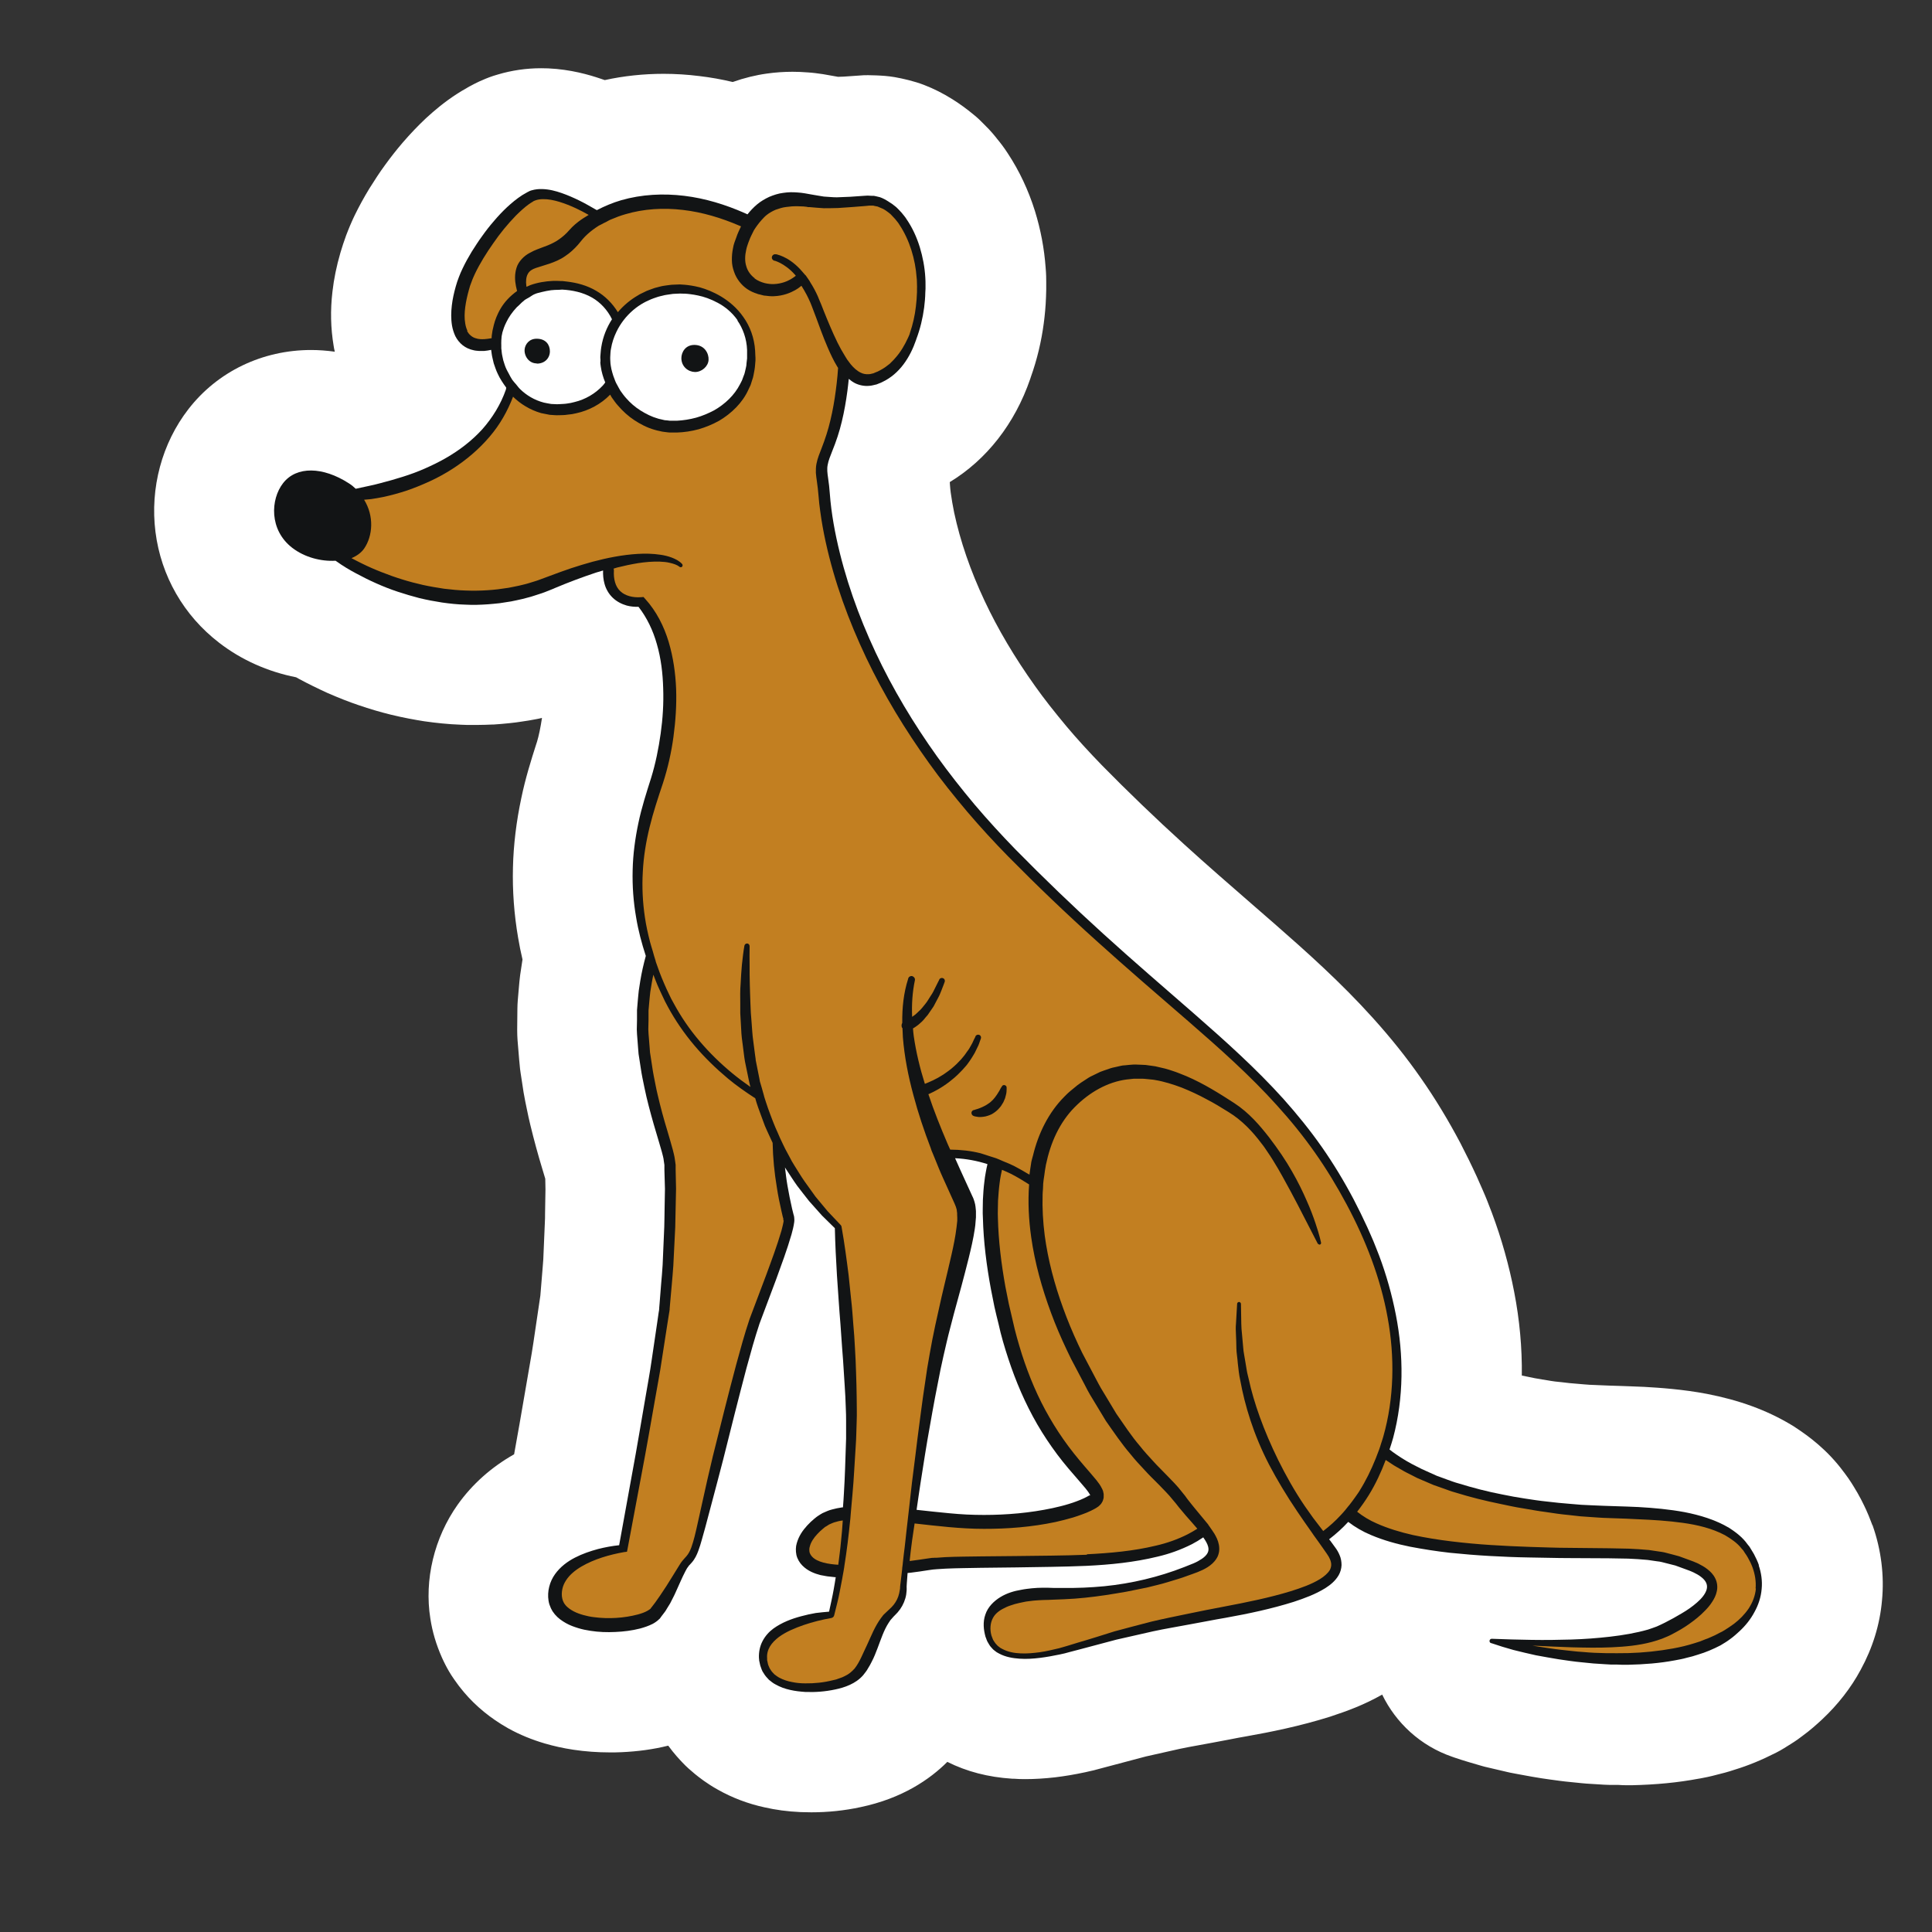
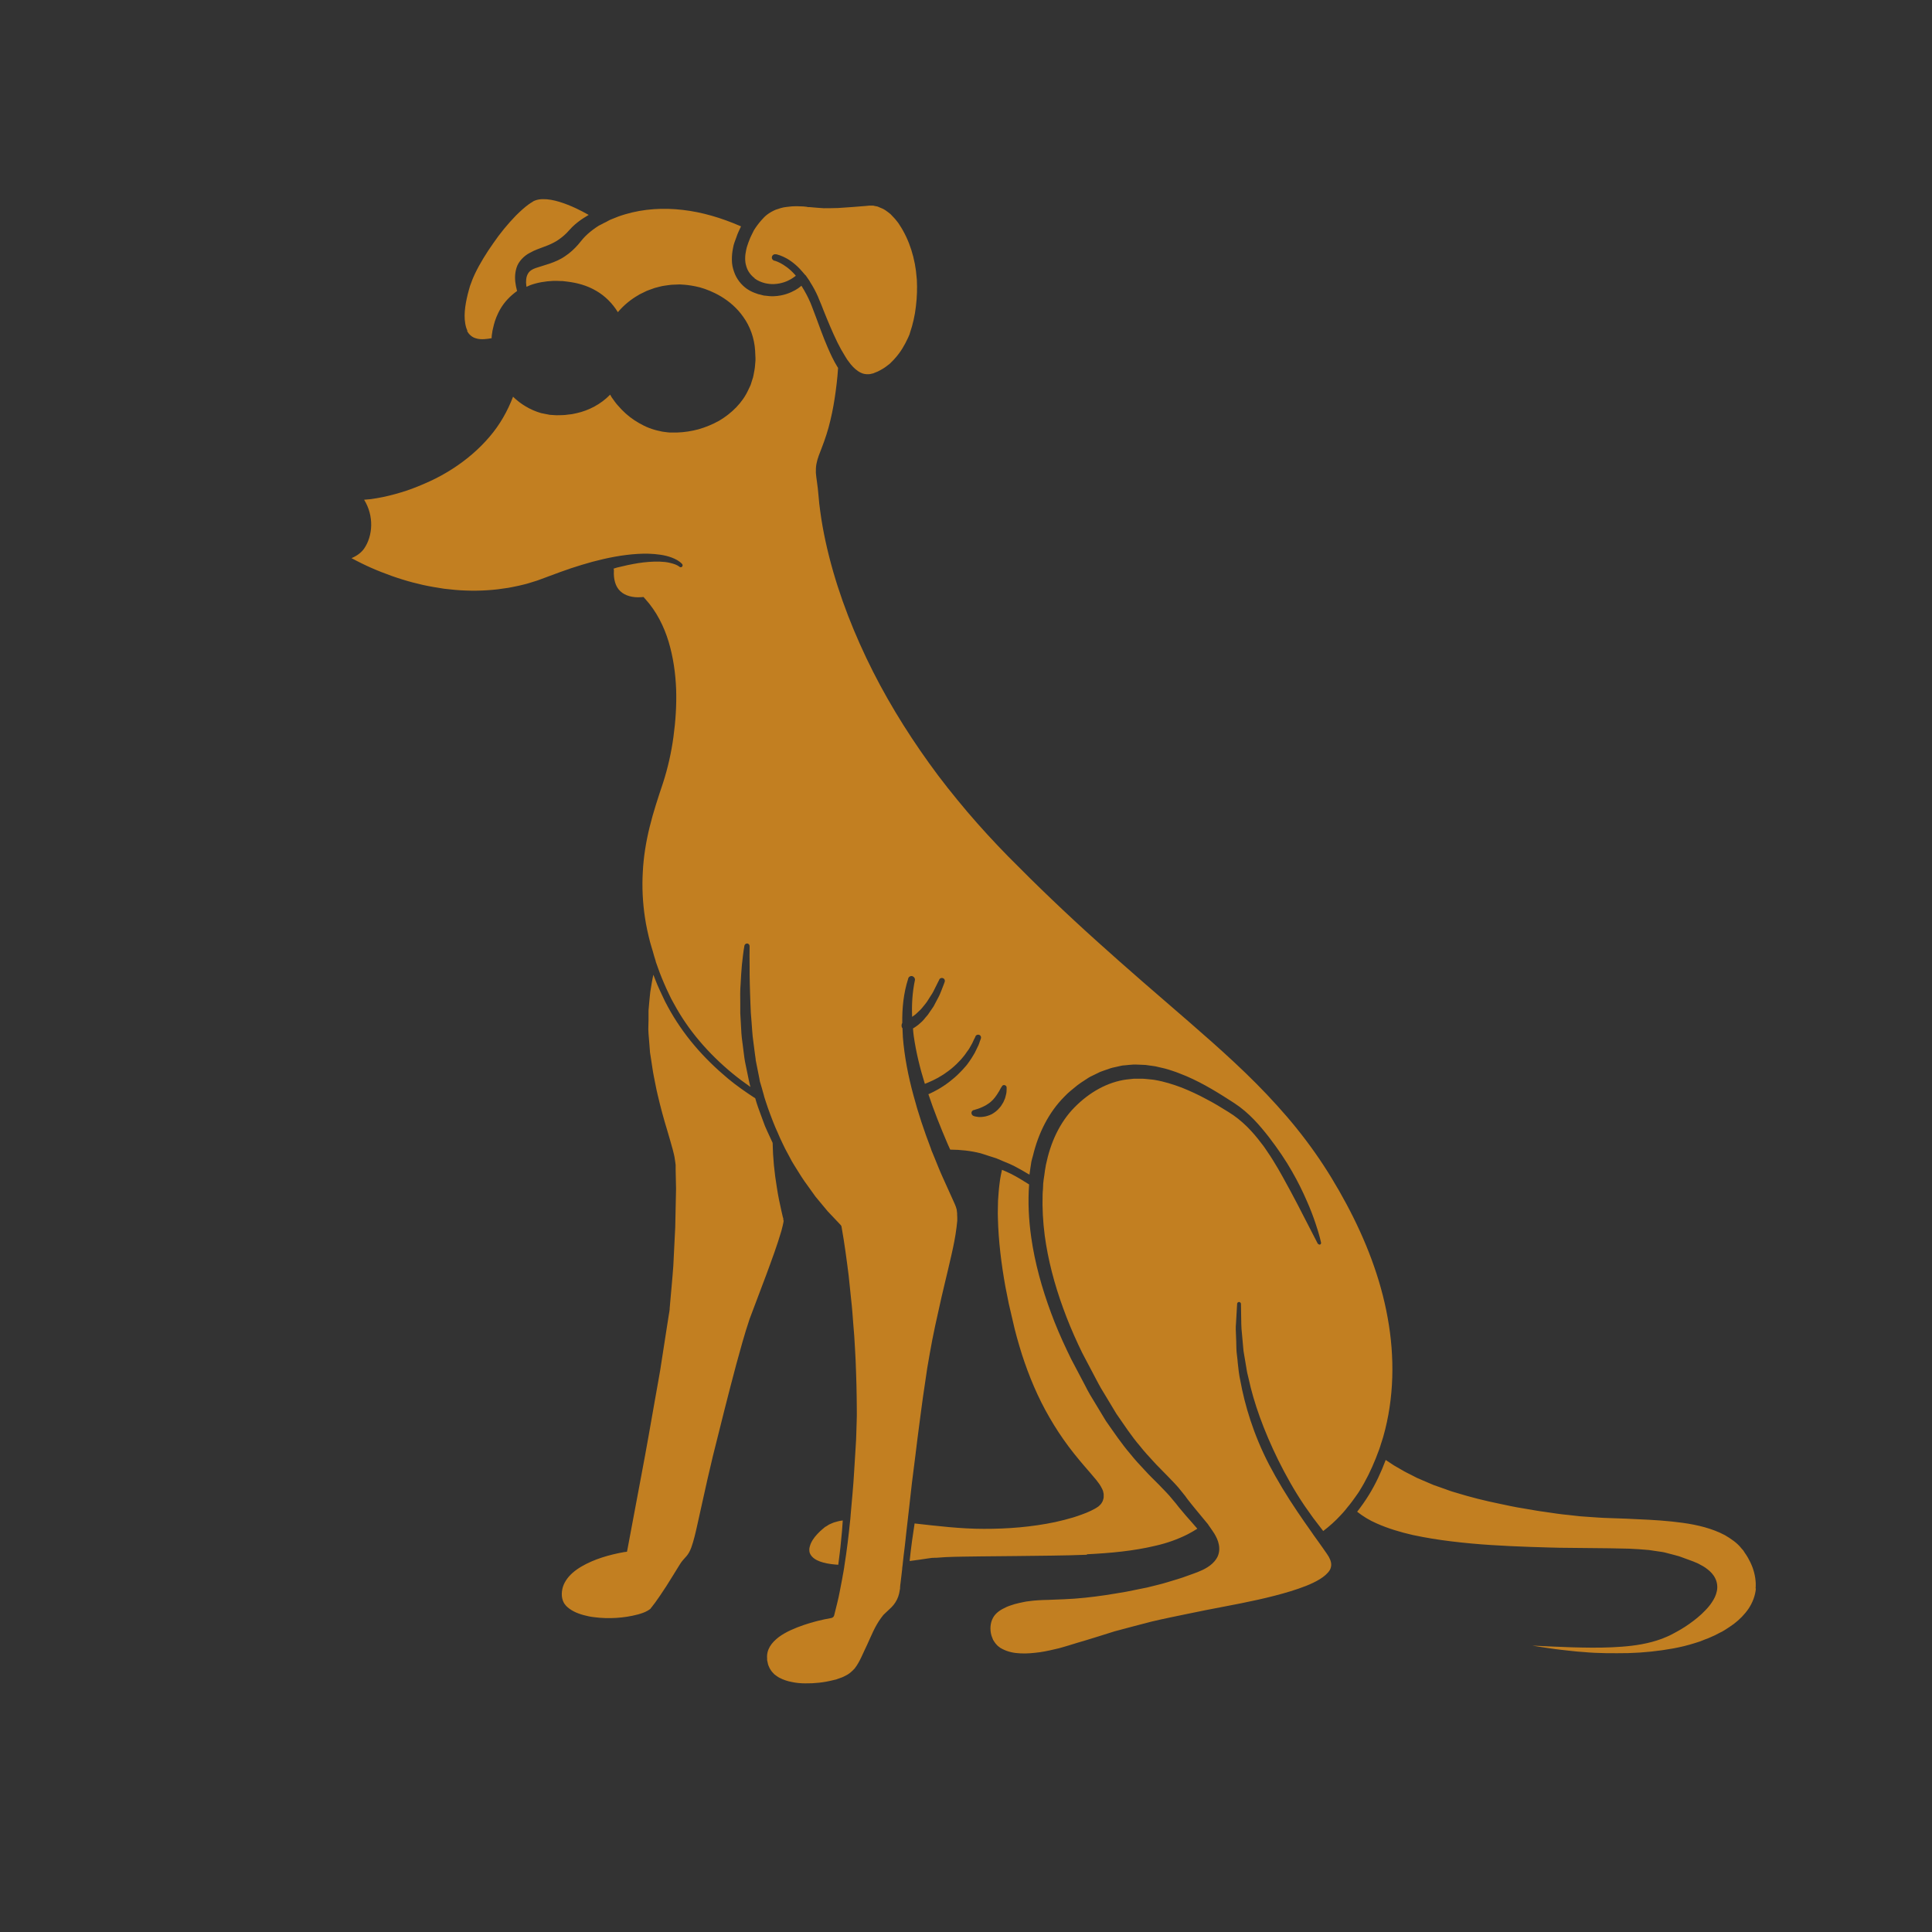
<svg xmlns="http://www.w3.org/2000/svg" id="Vrstva_1" viewBox="0 0 283.46 283.46">
  <rect x="0" y="0" width="283.46" height="283.46" fill="#333333" stroke="none" />
  <defs>
    <style>.cls-1{fill:#121415;}.cls-1,.cls-2,.cls-3,.cls-4{stroke-width:0px;}.cls-2{fill:#1e1e1c;}.cls-3{fill:#c27f21;}.cls-4{fill:#fff;}</style>
  </defs>
-   <path class="cls-2" d="m119.04,259.28c-.42,0-.86,0-1.28-.03-1.53-.08-2.86-.25-4.12-.54-1.85-.4-3.55-1.04-5.09-1.91-1.17-.65-1.98-1.29-2.44-1.67-.4-.33-.86-.73-1.18-1.07-.39-.4-.95-.98-1.54-1.81-1.26-1.74-3.27-2.74-5.35-2.74-.51,0-1.04.06-1.56.19-1.82.45-3.59.7-5.59.78-.45.02-.93.03-1.42.03-1.46,0-2.93-.11-4.34-.33-1.23-.19-2.29-.42-3.3-.73-1.43-.42-2.77-.96-3.98-1.63-1.91-1.09-3.45-2.33-4.7-3.8-.11-.12-.2-.25-.3-.37-.17-.22-.33-.42-.48-.64l-.26-.37c-.37-.54-.64-1.04-.86-1.45-.14-.28-.25-.5-.36-.73-.59-1.32-.98-2.63-1.18-3.98-.64-4.06.44-8.48,2.86-11.9,1.57-2.21,3.64-4.05,6.13-5.46,1.71-.96,2.91-2.65,3.25-4.58l.08-.45c.48-2.63.93-5.21,1.37-7.8,0-.06.9-5.29.9-5.29.17-1.01.36-2.02.5-3.03l1.03-6.91c.02-.14.03-.28.05-.44l.36-4.33c.03-.4.06-.81.09-1.21l.23-5.43c.02-.5.02-.92.03-1.32,0,0,.06-3.87.06-3.97l-.03-1.56c0-.58-.09-1.17-.26-1.73l-.44-1.46c-.62-2.02-1.18-4.08-1.68-6.12-.17-.72-.33-1.45-.47-2.18l-.22-1.06c-.16-.75-.26-1.53-.39-2.29l-.25-1.54-.06-.4c-.03-.26-.06-.5-.08-.73,0-.08-.16-1.93-.17-2.12-.05-.51-.12-1.24-.12-2.1l.03-3c0-.26.02-.53.03-.81l.16-1.82c.05-.54.09-1.04.16-1.54.03-.17.28-1.84.31-2.05.14-.86.11-1.74-.09-2.58-.22-.93-.4-1.87-.56-2.75-.53-3.03-.75-6.08-.67-9.09.08-2.93.44-5.93,1.09-8.95.54-2.63,1.34-5.12,2.02-7.31l.11-.34c.39-1.24.72-2.75.96-4.51.31-2.15-.44-4.31-2.02-5.79-1.24-1.17-2.86-1.79-4.53-1.79-.47,0-.92.05-1.38.14l-.68.14c-.26.06-.45.09-.65.12l-.28.05c-.58.09-1.12.19-1.68.25-.17.03-.87.09-.87.09-.61.06-1.21.12-1.81.14h-.28c-.59.05-1.18.08-1.77.08h-.98l-1.2-.03c-1.7-.05-3.28-.25-4.47-.4l-.17-.03c-1.26-.2-2.71-.45-4.3-.84-1.42-.34-2.8-.76-4.15-1.21-1.34-.45-2.71-.98-4.03-1.57-1.29-.58-2.57-1.2-3.78-1.85l-.33-.19c-.61-.34-1.28-.59-1.96-.72-3.13-.61-6.08-1.93-8.53-3.81-3.8-2.93-6.22-7.14-6.82-11.86-.61-4.72.67-9.49,3.5-13.13,3.02-3.89,7.69-6.12,12.78-6.12.84,0,1.7.06,2.55.19.31.05.61.06.92.06,1.82,0,3.58-.75,4.84-2.1,1.48-1.57,2.09-3.77,1.63-5.88-.03-.14-.11-.54-.12-.65-.33-1.9-.37-3.89-.12-6.05.17-1.49.47-2.99.95-4.61.2-.7.44-1.38.7-2.09.17-.45.31-.79.45-1.12.08-.19.54-1.21.54-1.21.54-1.12,1.17-2.26,1.84-3.35.72-1.17,1.32-2.1,2.04-3.07.68-.93,1.4-1.84,2.23-2.82,1-1.15,1.9-2.12,2.8-2.96,1.12-1.03,2.27-2.01,3.8-2.99.34-.22.64-.39.95-.58.03,0,.45-.26.58-.33.22-.11.39-.2.56-.28.17-.08.37-.17.54-.25.58-.25,1.06-.42,1.56-.56,1.46-.44,2.96-.65,4.48-.65.25,0,.48,0,.73.02,2.51.09,4.56.72,5.9,1.17l.5.17c.72.25,1.46.37,2.21.37.48,0,.95-.05,1.43-.16,2.32-.51,4.75-.78,7.22-.78,1.46,0,2.96.09,4.44.28,1.37.17,2.77.42,4.17.75.5.12,1.01.17,1.53.17.75,0,1.51-.12,2.23-.39,1.28-.45,2.49-.76,3.72-.92.96-.14,1.9-.2,2.85-.2.56,0,1.12.02,1.67.06.62.05,1.23.12,1.84.22.25.05,2.02.36,2.02.36.39.06.78.11,1.17.11.08,0,1.24-.05,1.29-.05l2.32-.16c.28-.02.53-.03.79-.03.2,0,.98.03.98.03l.48.03c.58.03,1.15.11,1.73.22l.59.12.59.14c.47.11.95.26,1.4.44,1.06.4,2.05.92,3.08,1.56.81.5,1.63,1.1,2.4,1.74.31.26.61.54.89.82l.14.14c.22.22.73.72,1.28,1.4,0,0,.12.16.12.17.44.53.81,1.03,1.21,1.63,1.38,2.1,2.46,4.37,3.22,6.85.68,2.21,1.12,4.5,1.28,6.75.08.82.08,1.38.08,1.68,0,.05.02.76,0,1.04,0,.2-.03.86-.03.86-.05,1.28-.16,2.38-.25,3.13-.31,2.38-.84,4.59-1.57,6.66-.02.06-.12.34-.12.34-1.77,5.15-4.87,9.18-8.99,11.67-2.13,1.29-3.36,3.67-3.17,6.16l.03.39c.03.47.09.98.16,1.51.14,1.14.34,2.3.59,3.45.98,4.64,2.65,9.48,4.95,14.38,2.1,4.48,4.79,9.04,8.01,13.55,1.37,1.91,2.94,3.94,4.96,6.36,1.6,1.9,3.38,3.84,5.45,5.98,3.89,3.98,8.06,7.98,12.39,11.9,3.38,3.07,6.75,6.01,10.32,9.12l2.96,2.57c4.61,4.03,9.49,8.4,13.94,13.34,2.41,2.68,4.59,5.4,6.47,8.11,1.93,2.75,3.75,5.76,5.42,8.9.79,1.49,1.53,3,2.26,4.61l.4.9c.23.51.44,1,.65,1.48l.34.87c.22.54.44,1.07.62,1.6,1.29,3.45,2.29,7,2.97,10.52.7,3.64,1.04,7.33,1.01,10.96-.03,3.16,2.18,5.9,5.28,6.55l1.31.26c.67.12,1.32.26,2.01.36l.59.09c.76.12,1.51.23,2.26.31l.56.06c.86.09,1.63.19,2.41.23,0,0,1.76.14,1.84.14l1.4.06c.93.05,1.93.08,2.94.11h.19c1.18.05,2.35.08,3.52.14,2.02.11,5.12.33,8.31.92,3.94.76,7.25,1.96,10.15,3.69.14.08.28.17.42.26,1.59,1.06,3.64,2.55,5.38,4.93.03.05.22.28.22.28.23.3.45.61.65.93l.28.47c.33.51.58.95.82,1.43l.62,1.24c.17.39.34.78.48,1.2.03.08.19.53.19.53.95,2.68,1.31,5.51,1.04,8.22-.25,2.65-1.04,5.21-2.37,7.64-1.1,2.05-2.55,3.92-4.34,5.59-.67.62-1.43,1.31-2.35,1.98l-.59.44c-.17.12-.45.3-.67.44l-1,.61c-.23.14-.47.28-.72.4-1.73.89-3.36,1.57-4.98,2.05-.9.3-1.63.48-2.18.61-1,.26-1.71.39-2.19.48l-.22.05c-2.63.5-5.49.78-8.71.84h-2.99c-.17-.03-.33-.03-.48-.05l-2.57-.16c-.16,0-.3-.02-.44-.03l-1.56-.16c-1.17-.11-2.12-.25-2.88-.36l-1.12-.16c-.86-.12-1.68-.28-2.51-.44l-1.06-.19c-.23-.05-.4-.08-.59-.12l-.48-.11c-1.03-.23-2.07-.47-3.08-.73l-.3-.08c-1.14-.33-2.37-.68-3.63-1.1l-.2-.06c-2.91-1-5.21-3.05-6.55-5.79-.79-1.65-2.24-2.88-3.98-3.42-.64-.2-1.31-.3-1.96-.3-1.14,0-2.26.3-3.27.86-2.19,1.24-4.36,2.02-6.19,2.63-4.25,1.34-8.37,2.16-11.52,2.72-.93.16-1.77.33-2.61.48-.9.17-1.71.33-2.54.47-.73.14-2.19.4-2.19.4-.92.17-1.85.33-2.77.53,0,0-5.21,1.18-5.29,1.2l-7.28,1.93-.4.09-.89.2c-1.43.3-2.65.51-3.84.65-1.26.16-2.43.22-3.55.22-.45,0-.92,0-1.37-.03h-.16c-2.61-.19-4.9-.78-6.97-1.81-.93-.47-1.95-.7-2.96-.7-1.71,0-3.41.67-4.68,1.95-2.43,2.43-5.59,4.06-9.4,4.86-1.93.4-3.89.62-5.88.62l.05-.06Z" />
-   <path class="cls-4" d="m274.71,223.77c-.06-.17-.12-.33-.19-.5h0c-.22-.59-.47-1.2-.75-1.81-.09-.2-.19-.39-.28-.59l-.45-.9c-.34-.65-.68-1.24-1.07-1.87-.03-.05-.31-.5-.31-.5-.33-.51-.67-1.01-1.04-1.49l-.11-.14c-2.38-3.24-5.15-5.26-7.07-6.52-.23-.16-.45-.3-.7-.44-3.55-2.12-7.55-3.58-12.29-4.5-3.58-.68-6.94-.9-9.21-1.03-1.21-.06-2.43-.09-3.63-.14-1.03-.03-2.05-.06-3.03-.11l-1.4-.06s-1.62-.12-1.71-.14c-.79-.05-1.57-.14-2.46-.25-.11,0-.2-.02-.31-.03-.73-.06-1.48-.2-2.24-.33-.09,0-.2-.03-.3-.05-.65-.09-1.29-.22-1.93-.36,0,0-.79-.16-.95-.19.05-4.06-.33-8.19-1.12-12.26-.75-3.89-1.84-7.78-3.27-11.61-.22-.58-.45-1.15-.67-1.73,0,0-.34-.86-.39-.95-.22-.54-.47-1.07-.7-1.6,0,0-.39-.87-.44-1-.78-1.7-1.57-3.31-2.41-4.93-1.79-3.39-3.75-6.63-5.85-9.62-2.04-2.93-4.39-5.87-6.99-8.75-4.68-5.2-9.73-9.71-14.52-13.9l-2.83-2.46c-3.59-3.13-6.99-6.07-10.35-9.13-4.23-3.84-8.31-7.77-12.08-11.61-1.96-2.02-3.66-3.89-5.12-5.62-1.91-2.29-3.39-4.17-4.67-5.98-2.99-4.19-5.48-8.39-7.41-12.51-2.09-4.44-3.58-8.79-4.47-12.96-.2-.98-.37-1.96-.5-2.91-.05-.39-.09-.76-.11-1.09,0-.16-.02-.31-.03-.47,5.4-3.28,9.55-8.57,11.81-15.16.03-.09.06-.19.09-.28.9-2.52,1.54-5.18,1.9-7.94,0-.06,0-.11.02-.16.11-.87.25-2.16.3-3.64,0,0,.03-.87.03-1.09v-1.09c0-.4,0-1.17-.09-2.13-.2-2.77-.72-5.54-1.56-8.26-.96-3.08-2.3-5.91-3.97-8.45-.56-.87-1.09-1.56-1.59-2.16-.06-.08-.12-.16-.17-.22-.76-.95-1.45-1.63-1.79-1.96-.45-.47-.92-.92-1.42-1.32-1.03-.86-2.12-1.65-3.14-2.29-1.38-.87-2.75-1.56-4.2-2.12-.73-.28-1.48-.51-2.24-.7l-.59-.14c-.16-.05-.78-.17-.78-.17-.92-.2-1.85-.31-2.79-.36,0,0-.51-.03-.61-.03,0,0-1-.03-1.18-.03-.42,0-.84,0-1.26.05l-2.32.16c-.28,0-.56.02-.84.03,0,0-2.04-.36-2.21-.39-.76-.11-1.54-.22-2.29-.26-.73-.06-1.46-.09-2.19-.09-1.26,0-2.52.09-3.73.26-1.67.23-3.33.64-5.04,1.24-1.63-.39-3.27-.68-4.89-.87-1.74-.22-3.52-.33-5.24-.33-2.96,0-5.87.31-8.64.92-.19-.06-.37-.12-.56-.19-1.73-.59-4.44-1.38-7.75-1.53-.34,0-.68-.02-1.03-.02-2.16,0-4.3.31-6.35.92-.92.26-1.68.56-2.23.81-.28.11-.58.25-.82.37-.26.12-.56.28-.82.42h0c-.22.11-.44.23-.65.36l-.08.05c-.42.23-.82.47-1.31.78-1.93,1.24-3.39,2.49-4.56,3.56-.06.05-.12.11-.17.16-1.07,1.01-2.15,2.13-3.35,3.52-.93,1.09-1.74,2.13-2.49,3.16-.9,1.21-1.63,2.38-2.38,3.56-.78,1.28-1.49,2.58-2.13,3.89-.06.14-.12.26-.19.4,0,0-.45.98-.51,1.15-.16.39-.33.79-.56,1.4-.31.86-.59,1.68-.84,2.54-.58,1.99-.96,3.87-1.17,5.7-.33,2.79-.26,5.4.17,7.97,0,.09.12.67.17.87-1.17-.16-2.32-.25-3.47-.25-7.16,0-13.73,3.16-18,8.67-3.89,5.01-5.65,11.58-4.84,18.02.82,6.47,4.14,12.26,9.34,16.26,3.28,2.54,7.19,4.26,11.3,5.07.12.08.26.14.39.22,1.35.73,2.79,1.43,4.23,2.09,1.56.68,3.14,1.31,4.58,1.79,1.54.53,3.13,1,4.72,1.39,1.85.45,3.53.75,4.79.95.12.02.23.03.36.05,1.35.19,3.17.4,5.15.47l.84.03h1.57c.72,0,1.43-.03,2.15-.06h.19c.75-.05,1.48-.11,2.23-.19l.28-.03c.26-.02.51-.05.78-.09.62-.08,1.24-.19,1.87-.28l.28-.05c.31-.05.62-.11.93-.17,0,0,.62-.12.73-.16-.22,1.45-.47,2.63-.73,3.5l-.11.33c-.75,2.35-1.59,5.01-2.19,7.91-.73,3.42-1.15,6.85-1.23,10.18-.09,3.44.17,6.93.76,10.35.17,1.04.39,2.1.64,3.17-.02.11-.33,2.15-.34,2.26-.08.61-.14,1.23-.19,1.85l-.16,1.84c-.03.44-.06.86-.06,1.29l-.03,3.07c0,1.12.09,2.05.14,2.58,0,.09.16,1.93.17,2.05v-.05c.03.37.06.73.11,1.17.03.22.06.42.09.64l.23,1.49c.12.87.26,1.73.44,2.61.02.09.22,1.07.22,1.07.17.81.33,1.62.53,2.41.53,2.18,1.12,4.36,1.77,6.49,0,0,.36,1.18.42,1.4l.03,1.56-.06,3.55c0,.44,0,.87-.03,1.31l-.23,5.42c-.02.39-.06.78-.09,1.17l-.34,4.14-1.03,6.96c-.14,1.01-.33,2.02-.5,3.03-.12.68-.87,5.04-.87,5.04-.44,2.58-.89,5.17-1.37,7.8l-.08.45c-3.35,1.9-6.13,4.37-8.28,7.39-3.45,4.87-4.92,11.02-4.01,16.71.3,1.96.86,3.83,1.7,5.73.16.36.34.72.51,1.06.28.54.68,1.28,1.28,2.13.09.12.26.37.36.5.2.28.4.56.62.82.16.2.31.39.48.59,1.74,2.05,3.89,3.81,6.36,5.21.06.03.12.08.19.11,1.63.9,3.42,1.63,5.29,2.18,1.28.37,2.61.68,4.2.92,1.74.26,3.53.39,5.34.39.59,0,1.18,0,1.71-.03,2.38-.11,4.61-.4,6.86-.96.86,1.18,1.65,2.02,2.1,2.49.54.58,1.21,1.17,1.82,1.67.58.47,1.73,1.39,3.35,2.29,2.12,1.2,4.42,2.07,6.85,2.6,1.63.37,3.33.61,5.32.7.51.02,1.04.03,1.56.03,2.44,0,4.87-.25,7.22-.76,6.12-1.28,10.18-4.09,12.73-6.64,2.86,1.43,5.98,2.24,9.51,2.47h.22c.58.05,1.15.06,1.73.06,1.38,0,2.8-.09,4.33-.26,1.4-.17,2.82-.4,4.45-.75.08-.02.96-.22.96-.22.22-.05.44-.09.64-.16l7.28-1.93,4.98-1.12c.92-.2,1.85-.36,2.77-.53.65-.12,1.31-.23,1.96-.36.89-.16,1.77-.33,2.65-.5.79-.16,1.59-.31,2.52-.47,3.33-.59,7.72-1.46,12.22-2.88.06-.02.11-.03.17-.06,2.18-.72,4.72-1.63,7.41-3.16,2.01,4.14,5.6,7.52,10.3,9.13.09.03.2.06.31.11,1.37.47,2.69.84,3.92,1.2.17.05.33.09.5.14,1.07.26,2.16.51,3.25.76l.48.11c.3.06.59.12.89.17l1.03.19c.9.17,1.81.33,2.71.47.11.02,1.17.17,1.17.17.87.12,1.95.28,3.17.39l1.57.16c.23.02.45.05.68.06l2.57.16c.26.02.53.03.79.03h1.26c.45.03.9.05,1.34.05h.64c3.61-.08,6.8-.39,9.84-.96l.2-.03c.61-.11,1.48-.28,2.51-.56.67-.16,1.57-.39,2.55-.72,2.01-.61,4-1.43,6.12-2.51.39-.2.76-.4,1.14-.64l.98-.61c.33-.2.73-.47,1.03-.68.12-.09.65-.48.65-.48,1.2-.87,2.15-1.73,2.97-2.49,2.3-2.16,4.22-4.62,5.63-7.25,1.76-3.22,2.82-6.64,3.13-10.16.36-3.66-.12-7.49-1.38-11.05v-.03Z" />
-   <path class="cls-1" d="m258.07,229.65c-.11-.28-.2-.56-.33-.82l-.4-.81c-.14-.26-.3-.48-.44-.73l-.22-.36-.3-.37c-.7-1-1.67-1.73-2.66-2.38-2.04-1.21-4.31-1.88-6.55-2.32-2.26-.42-4.53-.62-6.78-.75-2.26-.11-4.51-.14-6.72-.25-.54-.03-1.1-.05-1.67-.08l-1.67-.14c-1.1-.08-2.21-.2-3.31-.33-1.1-.11-2.21-.28-3.31-.45-1.1-.16-2.19-.37-3.28-.59-2.18-.42-4.34-.98-6.44-1.63-.53-.14-1.06-.34-1.59-.53l-1.59-.58-1.49-.67c-.25-.11-.51-.22-.75-.34l-.73-.37c-.98-.48-1.93-1.04-2.83-1.65l-.67-.47c-.16-.12-.31-.25-.47-.36.19-.58.37-1.14.53-1.71,1.57-5.9,1.56-12.12.4-18.05-.58-2.97-1.4-5.88-2.46-8.7-.26-.7-.56-1.4-.84-2.12-.28-.68-.61-1.37-.9-2.05-.64-1.39-1.29-2.72-1.99-4.06-1.4-2.66-2.96-5.24-4.68-7.7-1.73-2.47-3.63-4.81-5.63-7.05-4.03-4.47-8.51-8.48-12.99-12.4-4.51-3.94-9.03-7.81-13.45-11.83-4.42-4.01-8.71-8.14-12.89-12.39-2.07-2.13-4.08-4.33-5.99-6.58-1.9-2.27-3.75-4.61-5.48-7.02-3.45-4.82-6.52-9.93-9.04-15.3-2.51-5.35-4.51-10.97-5.74-16.74-.31-1.45-.56-2.89-.75-4.36-.09-.73-.17-1.46-.22-2.18-.05-.75-.14-1.54-.25-2.27-.11-.75-.19-1.37-.06-1.98.11-.62.37-1.24.65-1.96.58-1.42,1.07-2.88,1.42-4.37.36-1.48.62-2.99.82-4.5.08-.59.14-1.18.2-1.76.26.22.56.44.9.62.62.31,1.37.47,2.1.4.19,0,.36-.05.53-.08l.25-.06.12-.03h.03l.08-.03h.05l.42-.17c.14-.05.26-.09.44-.19,2.55-1.2,4.08-3.64,4.95-6.16.02-.05.03-.11.05-.16.56-1.48.93-3.03,1.14-4.61.09-.73.16-1.46.17-2.21l.03-.54v-.56c0-.37,0-.72-.03-1.1-.09-1.53-.37-2.99-.81-4.45-.45-1.45-1.07-2.83-1.95-4.11-.19-.33-.47-.61-.7-.92-.25-.3-.53-.56-.81-.84-.36-.31-.75-.59-1.17-.84-.39-.25-.79-.47-1.23-.62l-.59-.14-.3-.06h-.31l-.61-.03-.51.03c-.68.05-1.35.09-2.02.14-.67.03-1.32.05-1.98.08-.64,0-1.28-.08-1.9-.11-.62-.08-1.24-.22-1.85-.31-.33-.06-.65-.12-.96-.17-.36-.05-.7-.11-1.06-.12-.68-.06-1.4-.05-2.09.06-.7.08-1.38.31-2.04.58-.64.3-1.24.65-1.77,1.09-.54.45-1.01.95-1.43,1.48l-.44-.2c-2.8-1.23-5.77-2.15-8.84-2.52-3.07-.37-6.24-.22-9.26.65-1.23.36-2.41.86-3.56,1.45-.06-.03-.12-.06-.17-.09-.79-.45-1.59-.92-2.41-1.32-.82-.4-1.68-.78-2.57-1.09s-1.82-.56-2.85-.59c-.51-.02-1.04.03-1.59.19-.14.03-.26.09-.4.16l-.09.05-.05.03h-.02l-.05.03-.14.08c-.2.11-.39.22-.59.34-.87.56-1.56,1.15-2.26,1.79-.68.64-1.32,1.32-1.91,2.02-.61.7-1.18,1.43-1.71,2.18-.56.75-1.04,1.53-1.54,2.3-.48.79-.93,1.6-1.34,2.46l-.3.65c-.08.2-.17.42-.26.65-.17.45-.33.89-.45,1.35-.26.92-.47,1.84-.58,2.8-.11.95-.14,1.95.03,2.96.09.51.25,1.03.48,1.53.25.5.62.98,1.09,1.35s1.03.61,1.57.72c.28.08.54.08.81.11h.78c.36-.03.68-.09,1.01-.16.03.19.06.39.08.59.05.42.19.87.3,1.39.17.48.33,1.01.59,1.54.3.67.75,1.35,1.24,2.02,0,.09-.03.2-.05.3-.75,2.15-1.96,4.11-3.45,5.8-1.54,1.7-3.38,3.1-5.35,4.23-1,.58-2.02,1.07-3.08,1.54s-2.13.86-3.24,1.21c-1.1.34-2.21.67-3.33.95-.56.16-1.12.28-1.68.4-.56.12-1.14.25-1.67.36l-.23.05c-.31-.3-.65-.58-1.04-.82-3.75-2.41-7.64-2.55-9.62,0-1.85,2.38-2.05,6.86,1.34,9.48,1.84,1.42,4.25,2.02,6.36,1.9l.12.08h0c.95.68,1.88,1.24,2.88,1.77.98.53,1.98,1.03,3,1.48,1.01.45,2.05.86,3.11,1.21s2.13.67,3.22.95c1.09.26,2.19.47,3.3.64,1.12.16,2.24.28,3.36.31l.84.03h.84c.56,0,1.12-.05,1.7-.08.56-.03,1.12-.11,1.7-.16.56-.08,1.12-.17,1.68-.26.56-.12,1.1-.22,1.67-.36.54-.16,1.09-.26,1.63-.45.53-.19,1.12-.34,1.62-.54l.76-.3.4-.16.37-.16c1.99-.84,4-1.59,6.04-2.27.34-.11.68-.2,1.01-.3-.02.65.03,1.31.22,1.98.2.73.61,1.46,1.2,2.02.58.56,1.31.93,2.04,1.14.58.16,1.17.2,1.74.19,1.24,1.6,2.13,3.47,2.69,5.46.61,2.1.87,4.3.93,6.5.08,2.21-.06,4.44-.37,6.64-.31,2.21-.75,4.39-1.4,6.5-.68,2.15-1.4,4.36-1.87,6.63-.48,2.27-.79,4.59-.84,6.91-.06,2.32.11,4.65.51,6.93.31,1.91.82,3.8,1.42,5.65-.33,1.21-.61,2.43-.81,3.66l-.22,1.42c-.06.47-.09.95-.14,1.43l-.12,1.43v1.43l-.03,1.43c0,.48.06.95.09,1.43l.11,1.43c.03.25.03.47.06.73l.11.7c.16.93.26,1.84.45,2.77.2.93.37,1.87.59,2.79.44,1.84.95,3.67,1.49,5.46.26.9.54,1.79.78,2.66.11.44.25.89.28,1.29l.09.61v.7l.08,2.8-.05,2.79c-.02.93-.02,1.85-.05,2.79l-.12,2.79-.12,2.8c-.05.93-.14,1.85-.22,2.79l-.22,2.79-.06.7v.17l-.02.08v.09l-.06.34-.2,1.39-.82,5.56c-.26,1.85-.61,3.69-.92,5.52-.64,3.67-1.24,7.36-1.93,11.05l-1.93,10.64c-1.06.11-2.07.3-3.1.56-1.15.31-2.29.7-3.38,1.26s-2.15,1.34-2.93,2.43-1.17,2.52-.95,3.89c.06.42.19.75.34,1.09.09.16.17.34.26.48.11.16.22.3.33.44.47.56,1.04.95,1.62,1.28.58.33,1.18.54,1.79.73.61.19,1.21.31,1.82.4,1.21.19,2.43.23,3.64.17,1.21-.05,2.43-.2,3.64-.51.61-.17,1.21-.36,1.84-.68.16-.09.31-.17.48-.3l.23-.17c.08-.08.16-.16.25-.23l.06-.05.03-.03s0,.02.06-.08l.06-.08.12-.17.26-.34.26-.34c.09-.12.17-.26.25-.4l.5-.81c.26-.53.56-1.06.79-1.59.5-1.06.93-2.15,1.45-3.13.12-.23.26-.5.4-.65l.09-.14.05-.06.09-.09c.09-.11.19-.2.3-.33.47-.53.75-1.14.96-1.71s.39-1.15.54-1.71l.47-1.68.89-3.35c.61-2.23,1.17-4.47,1.76-6.69l1.68-6.69c.56-2.24,1.15-4.45,1.73-6.69l.92-3.31c.31-1.1.65-2.16,1-3.24l2.43-6.47c.79-2.18,1.6-4.33,2.26-6.61.16-.58.31-1.15.4-1.82.02-.17.03-.36,0-.62,0-.08-.02-.16-.03-.22,0-.06-.02-.08-.03-.11l-.06-.22-.2-.81c-.25-1.1-.48-2.23-.67-3.35-.16-.9-.26-1.79-.37-2.69.06.09.11.22.19.31.53.79,1.03,1.6,1.59,2.38.59.75,1.15,1.51,1.76,2.26l1.9,2.13,1.88,1.85c.05,2.33.17,4.64.31,6.96.17,2.37.31,4.75.51,7.1l.25,3.55c.09,1.18.19,2.37.25,3.55s.17,2.37.22,3.55c.03,1.18.12,2.37.11,3.53v2.63l-.03.89-.12,3.56c-.05,1.18-.09,2.37-.17,3.55-.03.7-.09,1.39-.14,2.09-.08,0-.16,0-.23.02l-.68.12c-.23.05-.47.12-.7.17-.47.11-.92.33-1.38.53-.22.12-.44.26-.65.4l-.16.11s-.03.02-.11.08l-.06.05-.25.2c-.31.25-.7.62-1.03.98-.64.7-1.23,1.53-1.53,2.6-.16.51-.17,1.14-.05,1.73.14.59.47,1.14.87,1.54.81.82,1.79,1.18,2.71,1.42h.08l.05.03s.08,0,.08,0l.16.03.31.06c.2.03.42.08.67.09l.72.08h.12c-.09.61-.2,1.2-.3,1.79-.19,1.1-.45,2.18-.68,3.27-.65.05-1.31.12-1.96.2-.7.12-1.42.28-2.12.47-1.4.37-2.82.9-4.09,1.81-.64.47-1.2,1.09-1.59,1.84-.4.75-.56,1.62-.53,2.44l.03.31v.08c.03.11,0,.05.02.08v.03l.03.12.11.51c.14.39.26.84.51,1.15.2.36.48.65.76.95.31.25.62.51.96.68.68.39,1.42.65,2.15.81.73.17,1.48.25,2.21.3,1.48.06,2.94-.05,4.39-.36,1.37-.28,3.05-.84,4.14-2.12.23-.31.51-.62.68-.96l.3-.5.25-.48c.36-.68.59-1.29.86-1.99.51-1.34.93-2.66,1.63-3.73l.26-.39.3-.34c.23-.28.48-.48.75-.79.54-.61.92-1.31,1.14-2.07.11-.37.17-.76.19-1.15.02-.19,0-.37,0-.58,0-.14.02-.34.03-.51.03-.5.08-.98.11-1.48.16-.02.33-.03.5-.05.87-.11,1.73-.23,2.58-.37l.64-.09.59-.05,1.29-.08c1.71-.08,3.39-.08,5.1-.12l5.18-.06c3.45-.06,6.91-.08,10.38-.23,3.47-.17,6.97-.51,10.41-1.35,1.73-.4,3.42-1.01,5.03-1.82.58-.3,1.14-.64,1.68-1.01.33.47.61.93.72,1.37.09.36.06.64-.09.93s-.45.59-.82.84-.78.48-1.23.67c-.42.17-.93.37-1.4.56-3.73,1.46-7.7,2.4-11.7,2.8-2.01.19-4,.28-5.99.25h-1.49c-.53-.03-1.01-.03-1.53-.03s-1.06.03-1.59.08c-.51.06-1.04.11-1.57.22-1.04.17-2.1.48-3.07,1.07-.95.58-1.85,1.45-2.21,2.57-.39,1.1-.26,2.24.02,3.25,0,.03.05.12.05.12l.03.08.06.17c.05.12.08.23.14.34.16.25.28.51.45.72.19.2.36.44.58.59l.33.25.36.2c.95.51,1.99.68,3,.75s2.01,0,2.99-.12,1.95-.3,2.91-.5l.72-.16.7-.19c.47-.12.93-.25,1.38-.36,1.85-.5,3.67-.98,5.49-1.46,1.82-.42,3.63-.82,5.42-1.23,1.79-.39,3.58-.67,5.34-1.01,1.77-.31,3.49-.67,5.23-.96,3.47-.62,6.83-1.34,10.04-2.35,1.6-.53,3.17-1.1,4.64-2.01.73-.47,1.45-1.03,1.96-1.9.25-.44.4-.95.42-1.48,0-.51-.09-1.03-.28-1.45-.17-.42-.4-.81-.65-1.14-.23-.31-.44-.61-.67-.92-.08-.09-.14-.19-.22-.28,1.01-.78,1.95-1.62,2.8-2.55,1.04.79,2.18,1.45,3.35,1.93,1.87.79,3.8,1.32,5.73,1.71,1.95.37,3.87.67,5.82.89,1.95.2,3.89.36,5.84.47,1.96.11,3.87.19,5.84.22,1.95.02,3.87.09,5.82.09l5.8.03,2.88.05c.95.03,1.9.11,2.85.19l1.38.2c.23.03.47.05.68.11l.67.17c.45.12.89.22,1.34.34l1.37.5.68.25c.17.06.4.17.61.26.4.2.79.4,1.12.67.33.25.59.54.73.84s.17.61.09.95c-.17.68-.76,1.39-1.43,1.96-.67.59-1.43,1.12-2.24,1.59-.79.48-1.62.93-2.44,1.35-.44.23-.82.39-1.23.58-.42.16-.86.31-1.28.45-1.76.5-3.64.82-5.54,1.04s-3.81.36-5.74.42c-1.93.06-3.86.08-5.79.05s-3.87-.08-5.8-.16h0c-.16-.02-.3.06-.36.22-.06.17.03.36.2.42h.05c1.07.37,2.15.7,3.24,1,1.09.28,2.19.53,3.3.78,1.1.19,2.23.42,3.35.59,1.12.16,2.24.34,3.38.44l1.7.17,1.7.11.86.05h.86c.56.03,1.14.05,1.71.03,2.29-.05,4.58-.22,6.85-.65.56-.11,1.14-.2,1.7-.37.56-.12,1.12-.28,1.68-.47,1.12-.33,2.19-.79,3.28-1.35l.72-.44.17-.11.12-.08.09-.06.36-.26c.48-.34.92-.75,1.35-1.14.87-.81,1.62-1.74,2.18-2.8.58-1.04.96-2.19,1.06-3.39.12-1.18-.06-2.4-.45-3.52l.08.12Zm-98.27-10.24s-.11.08-.14.09l-.58.3c-.37.17-.68.31-1.07.45-.37.14-.76.28-1.17.4-.79.25-1.6.44-2.41.62-3.28.7-6.69,1-10.07,1-.84,0-1.7-.02-2.54-.06l-1.26-.08-1.29-.11c-1.57-.14-3.19-.33-4.79-.5.2-1.31.37-2.63.58-3.94.44-2.79.86-5.57,1.37-8.34.25-1.39.48-2.77.75-4.16l.81-4.14c.28-1.37.61-2.74.92-4.09s.7-2.72,1.04-4.08c.75-2.71,1.49-5.43,2.18-8.2.34-1.39.67-2.79.89-4.26.05-.37.11-.73.12-1.12l.05-.58v-.92l-.03-.33c-.03-.22-.03-.42-.09-.67-.06-.23-.11-.47-.2-.7-.06-.16-.12-.33-.22-.51l-1.77-3.87c-.25-.56-.5-1.12-.75-1.68,1.62.08,3.21.37,4.75.87-.09.4-.19.81-.25,1.21-.08.45-.16.89-.2,1.34-.12.89-.17,1.77-.22,2.68,0,.89-.06,1.77,0,2.66.09,3.53.54,7.02,1.18,10.46l.51,2.57c.19.86.4,1.7.61,2.54.37,1.71.87,3.38,1.42,5.06,1.1,3.35,2.49,6.6,4.26,9.66.89,1.53,1.87,3,2.93,4.42s2.23,2.75,3.36,4.05c.28.33.56.64.81.95.25.31.48.62.61.87.02.05.05.08.05.11,0,0-.02.02-.05.03h-.08Zm.06.02h0Z" />
-   <path class="cls-4" d="m88.1,53.09v-.37l-.02-.19v-.22c.05-.45.05-.87.14-1.39.25-1.56.82-2.91,1.57-4.08-.65-1.34-1.68-2.46-2.91-3.17-1.37-.79-2.93-1.1-4.39-1.18-.17,0-.33.03-.5.03-.39,0-.76.02-1.14.06-.47.06-.9.16-1.34.26-.34.09-.72.16-1.03.3-.31.12-.54.31-.82.48-.25.16-.51.26-.73.44-.3.23-.54.48-.79.73-.11.11-.23.2-.33.3-.68.73-1.17,1.46-1.49,2.12-.34.65-.5,1.2-.61,1.57,0,.06-.02.09-.03.16-.05.23-.08.37-.08.39s-.02.23-.05.64v.09c0,.2-.02.39,0,.62v.45c.02.16.05.34.06.53.03.37.14.76.23,1.21.14.42.26.9.5,1.37.08.19.22.39.31.58.16.3.3.59.5.89.16.23.37.45.56.67.2.23.36.48.59.7.9.89,2.1,1.63,3.5,1.99.36.08.72.14,1.07.2.37,0,.76.06,1.1.03.4-.03.86-.03,1.21-.09l.56-.09c.19-.05.39-.09.58-.14,1.54-.37,3-1.21,4.11-2.4.14-.14.25-.31.37-.47-.31-.75-.54-1.53-.65-2.3-.03-.25-.08-.5-.08-.75v.03Zm-9.35.23c-1.18,0-1.9-1.15-1.77-2.13.08-.62.62-1.54,1.85-1.49,1.23.03,1.85.86,1.85,1.84s-.73,1.81-1.91,1.81l-.02-.02Zm29.47-6.33c-.82-1.17-1.88-2.02-2.93-2.57-1.04-.56-2.02-.89-2.85-1.06-.4-.08-.79-.16-1.1-.19-.33-.03-.56-.08-.81-.08-.45,0-.68-.02-.72-.02,0,0-.25,0-.68.03-.23,0-.51.02-.82.08-.33.06-.7.08-1.1.2-.2.05-.42.09-.64.16-.22.06-.45.16-.68.23-.25.08-.48.19-.72.3-.25.12-.51.22-.75.37-1.01.56-2.05,1.4-2.93,2.54-.02.03-.03.06-.06.08-.17.23-.34.47-.5.73-.19.3-.34.59-.5.92-.36.75-.64,1.57-.78,2.43-.09.36-.09.84-.12,1.29,0,.2,0,.39.02.59,0,.22.03.42.06.62.05.34.12.67.22,1,.09.33.2.67.34,1,.06.17.12.34.2.5.06.14.14.25.2.37.14.26.28.53.45.81.26.37.53.75.84,1.09.61.7,1.32,1.32,2.12,1.82s1.65.93,2.55,1.18c.22.08.44.09.65.16.11.02.2.05.34.08l.37.03.39.05h.11s-.03,0-.02,0h.93c.96-.05,1.91-.2,2.83-.45.93-.26,1.81-.64,2.63-1.07,1.63-.93,3-2.24,3.81-3.83.09-.2.22-.39.3-.59s.16-.42.23-.62c.19-.4.23-.82.34-1.23.06-.19.08-.44.09-.67.03-.23.05-.45.08-.68v-.12h0v-1.12c-.06-1.67-.62-3.17-1.43-4.34h.02Zm-6.26,7.59c-.98-.02-1.99-.78-1.99-2.04,0-.84.59-1.99,2.01-1.93,1.42.05,2.04,1.28,1.98,2.21-.06.95-1.01,1.77-1.99,1.76h0Z" />
  <path class="cls-3" d="m257.62,233.07c-.09,1.04-.48,2.05-1.06,2.93-.59.87-1.34,1.63-2.19,2.27-.44.31-.87.62-1.32.89l-.34.2-.08.05h-.02l-.05.03-.19.09-.75.39c-.48.2-.92.44-1.45.61l-.75.3c-.25.09-.51.16-.78.25-.51.17-1.04.3-1.57.44s-1.06.23-1.6.34c-2.15.39-4.34.62-6.55.68-2.21.03-4.42.05-6.63-.16-1.1-.06-2.21-.22-3.31-.33-1.1-.12-2.21-.31-3.31-.47l-.84-.14c1.91.09,3.83.19,5.76.25,1.95.05,3.91.09,5.87,0,1.96-.09,3.94-.26,5.91-.79.48-.14.98-.28,1.48-.47.48-.2,1-.4,1.4-.62.9-.47,1.76-.95,2.58-1.54.82-.58,1.62-1.21,2.35-1.98.36-.37.72-.78,1.01-1.24.3-.45.58-.98.7-1.59.14-.61.06-1.31-.23-1.88-.28-.58-.7-1-1.14-1.34-.44-.36-.9-.59-1.37-.84-.25-.11-.45-.2-.73-.31l-.68-.25-1.37-.5c-.47-.14-.98-.26-1.46-.39l-.73-.19c-.25-.06-.5-.08-.75-.12l-1.48-.22c-.98-.09-1.98-.16-2.96-.2l-2.93-.06-5.8-.06c-1.93,0-3.86-.09-5.79-.14-1.91-.06-3.87-.16-5.77-.28-1.91-.12-3.83-.3-5.74-.53-1.9-.23-3.78-.53-5.65-.93-1.85-.42-3.66-.96-5.34-1.71-1.04-.45-1.99-1.03-2.85-1.71.61-.78,1.18-1.59,1.7-2.43,1.01-1.63,1.82-3.38,2.49-5.17.03.03.08.06.11.08l.73.48c.48.34,1,.59,1.49.89.5.31,1.01.54,1.53.81l.76.39c.26.12.53.23.79.34l1.59.68,1.59.56c.53.19,1.04.39,1.6.54,2.19.68,4.39,1.23,6.61,1.68,1.1.23,2.21.48,3.33.65,1.12.19,2.23.4,3.35.54,1.12.17,2.24.34,3.36.44l1.7.19c.56.05,1.14.08,1.7.12.56.03,1.14.09,1.7.11l1.68.06c1.12.03,2.24.08,3.35.14,2.23.09,4.44.23,6.61.53,2.16.3,4.31.81,6.19,1.81.9.53,1.81,1.14,2.44,1.96l.25.28.23.36c.16.23.33.47.45.7l.37.7c.12.23.2.48.31.73.36,1,.54,2.05.45,3.1h.03Zm-136.59-9.01l-.25.2c-.36.3-.58.51-.86.81-.53.56-.95,1.2-1.1,1.81-.11.31-.08.58-.05.84.06.23.19.47.39.68.75.81,2.38,1.09,3.83,1.18.14-1.14.3-2.27.4-3.42.11-1.03.2-2.05.26-3.08l-.4.06c-.2.03-.37.09-.56.14-.39.08-.7.25-1.04.39-.16.09-.3.19-.44.28l-.11.06s-.06.05-.03,0l-.06.05h.02Zm38.44,3.98c3.41-.17,6.82-.47,10.1-1.26,1.63-.37,3.22-.93,4.68-1.67.5-.25.95-.53,1.42-.82-.54-.64-1.1-1.26-1.67-1.91-.34-.39-.67-.78-1.01-1.2-.17-.22-.31-.4-.48-.61l-.47-.56c-.59-.75-1.31-1.45-1.99-2.16-.72-.73-1.45-1.42-2.13-2.18-.7-.75-1.4-1.49-2.04-2.3-1.34-1.56-2.47-3.25-3.63-4.9-.53-.87-1.04-1.73-1.57-2.6l-.78-1.29c-.26-.44-.47-.87-.7-1.31-.47-.87-.92-1.74-1.37-2.6l-.68-1.29-.65-1.35c-.84-1.77-1.62-3.58-2.29-5.4-1.35-3.64-2.38-7.35-2.91-11.08-.37-2.6-.5-5.2-.31-7.77-.87-.56-1.76-1.1-2.69-1.57-.42-.22-.86-.39-1.29-.58-.06.26-.12.53-.17.81-.08.4-.14.81-.19,1.23-.11.82-.16,1.65-.22,2.49,0,.84-.06,1.68-.02,2.52.08,3.38.5,6.75,1.1,10.1l.5,2.51c.19.84.39,1.67.58,2.49.36,1.67.84,3.31,1.34,4.92,1.04,3.22,2.35,6.35,4.05,9.27.84,1.46,1.76,2.86,2.77,4.22s2.1,2.63,3.24,3.94c.28.33.58.67.87,1.03.28.36.58.73.84,1.28.06.14.14.26.17.47l.06.28v.34c.02.22-.06.48-.14.7-.09.19-.23.42-.36.54-.12.12-.28.28-.4.34-.14.09-.23.17-.4.25l-.58.3c-.4.19-.89.4-1.31.54-.44.16-.86.31-1.29.44-.86.26-1.73.47-2.6.67-3.47.73-6.99,1.01-10.5,1-3.44,0-6.83-.42-10.16-.79-.12.84-.25,1.67-.37,2.51-.14,1-.25,1.99-.36,2.99h.08c.86-.11,1.7-.23,2.55-.36l.64-.09h.03c.12-.02.06,0,.09,0h.08l.16-.02h.33l1.29-.09c1.73-.08,3.5-.08,5.24-.11l5.18-.05c3.44-.05,6.91-.05,10.32-.19l.03-.05Zm-44.54-48.96v-.25s0-.02,0,0c0,.03,0-.06-.02-.09l-.06-.2-.2-.87c-.26-1.14-.5-2.29-.67-3.44-.36-2.16-.58-4.34-.62-6.55-.19-.39-.36-.78-.54-1.17-.2-.44-.4-.86-.59-1.31l-.5-1.35c-.33-.9-.68-1.81-.92-2.71h0c-1.38-.9-2.74-1.84-4-2.89-1.77-1.48-3.44-3.1-4.93-4.86s-2.82-3.69-3.92-5.73l-.4-.76-.37-.78c-.26-.51-.48-1.06-.72-1.57-.22-.5-.4-1.03-.61-1.54-.08.39-.17.78-.23,1.17l-.22,1.35c-.06.45-.09.92-.14,1.37l-.12,1.37v1.37l-.03,1.37c0,.47.06.92.09,1.37l.11,1.37c.02.22.03.47.05.67l.11.7c.16.92.26,1.87.44,2.75.19.9.34,1.81.56,2.71.42,1.81.9,3.59,1.45,5.38.25.9.54,1.79.78,2.72.11.47.25.92.31,1.45.03.26.08.48.11.78v.7l.06,2.8-.06,2.83c-.02.93-.03,1.88-.06,2.83l-.14,2.8-.14,2.82c-.05.93-.16,1.87-.23,2.82l-.25,2.8-.06.7v.17l-.03.11v.08l-.06.34-.22,1.39-.86,5.54c-.26,1.85-.64,3.69-.95,5.54-.65,3.69-1.29,7.39-1.99,11.06l-2.07,11.03-.08.4-.42.05h0c-2.18.39-4.4,1.03-6.26,2.12-.92.54-1.74,1.21-2.27,2.04-.26.4-.45.84-.54,1.29-.09.47-.11.93,0,1.39.03.16.11.36.2.54.06.09.09.19.16.26l.2.25c.3.31.68.58,1.12.81.44.23.92.4,1.42.54s1.03.25,1.56.31c2.13.28,4.4.14,6.44-.4.5-.14,1-.31,1.38-.53.09-.06.2-.11.26-.16l.11-.08.08-.06h.02v-.03h0l.03-.05.14-.17.26-.34.26-.34.23-.33.45-.64c.31-.47.62-.92.93-1.4.62-.95,1.2-1.95,1.84-2.96.17-.26.3-.51.54-.79l.17-.2.08-.09s.03-.05.05-.06c.09-.11.2-.22.28-.31.3-.34.53-.78.72-1.29.36-1.01.62-2.15.87-3.27l.75-3.38c.48-2.24,1.01-4.5,1.54-6.74l1.68-6.71c.56-2.24,1.15-4.47,1.74-6.71l.93-3.35c.31-1.12.68-2.26,1.04-3.36l2.44-6.47c.79-2.15,1.6-4.31,2.23-6.47.14-.53.28-1.09.34-1.54l-.05.03ZM68.51,48.5c.14.31.34.56.58.75.23.2.51.34.86.42.16.06.34.06.53.09.19,0,.37.02.58,0,.36-.02.72-.08,1.07-.14,0-.22.02-.37.02-.37h0v-.03s.03-.25.11-.72c.11-.45.23-1.14.56-1.95.33-.81.82-1.76,1.67-2.66.39-.42.86-.82,1.38-1.2,0-.03-.02-.06-.03-.09-.05-.2-.09-.4-.14-.61-.16-.81-.22-1.73.08-2.69.28-.96,1.15-1.79,1.93-2.19.78-.45,1.53-.67,2.18-.93.65-.23,1.23-.5,1.77-.82.53-.34,1.04-.73,1.51-1.21l.34-.37c.17-.19.25-.26.42-.45.33-.33.62-.56.95-.82.48-.37.98-.67,1.49-.98-.61-.34-1.23-.67-1.85-.96-.79-.37-1.62-.7-2.43-.95-.82-.25-1.67-.42-2.44-.4-.39,0-.76.06-1.07.17-.08.02-.16.06-.23.09l-.06.03h-.03v.02l-.12.08c-.19.12-.39.23-.56.36-.62.45-1.29,1.06-1.9,1.67-1.2,1.24-2.32,2.6-3.31,4.05-1.01,1.43-1.95,2.94-2.69,4.48l-.26.58c-.09.22-.17.4-.23.59-.16.39-.3.79-.4,1.21-.23.82-.42,1.67-.53,2.49s-.14,1.67,0,2.43c.06.37.16.73.31,1.04l-.02.03Zm131.06,170.09c-.23.37-.5.73-.75,1.09-.26.37-.53.73-.81,1.09-.08.09-.17.2-.25.3-.14.17-.26.33-.4.5-.22.25-.42.5-.65.73-.79.86-1.65,1.63-2.57,2.33-.06-.08-.11-.14-.17-.22-.45-.58-.89-1.15-1.31-1.71-.4-.58-.81-1.15-1.21-1.71-1.56-2.29-2.82-4.58-3.91-6.77-2.16-4.4-3.59-8.45-4.33-11.89-.09-.42-.22-.84-.28-1.24-.06-.4-.14-.81-.2-1.2s-.12-.76-.19-1.12-.12-.72-.14-1.06c-.06-.68-.11-1.32-.17-1.9s-.11-1.1-.11-1.59c-.03-1.9-.05-2.91-.05-2.91h0c0-.08-.03-.12-.06-.17-.05-.06-.11-.11-.2-.12-.16,0-.28.11-.3.25,0,0-.06,1.03-.17,2.96-.05.48-.03,1.03,0,1.62s.05,1.24.06,1.95c0,.36.05.72.09,1.09.05.37.09.76.12,1.15.09.79.17,1.65.37,2.54.65,3.55,1.9,7.83,4.22,12.31,1.17,2.23,2.55,4.53,4.12,6.85,0,0,0,.02.02.03.67,1,1.38,2.01,2.1,3.03.11.17.22.33.33.48.22.31.45.62.67.93.2.3.4.58.61.86.22.3.42.61.64.92.2.28.36.56.47.84.23.58.2,1.06-.06,1.54-.3.48-.82.93-1.45,1.32-1.24.76-2.75,1.29-4.28,1.77-3.1.95-6.41,1.62-9.84,2.27-1.71.31-3.47.68-5.24,1.04-1.76.37-3.55.72-5.35,1.15-1.79.45-3.59.95-5.42,1.43-1.79.56-3.59,1.14-5.43,1.67-.45.14-.92.28-1.37.42l-.68.2-.67.19c-.92.22-1.85.44-2.8.58-.93.12-1.88.22-2.83.17-.93-.03-1.87-.22-2.66-.64l-.3-.16-.26-.2c-.19-.12-.31-.31-.47-.47-.14-.17-.22-.34-.34-.51-.09-.2-.19-.5-.25-.65-.25-.9-.17-1.85.23-2.58.4-.75,1.14-1.21,1.93-1.57.4-.19.84-.31,1.26-.45.45-.11.89-.23,1.35-.31.45-.11.93-.12,1.42-.2.48-.03.93-.08,1.43-.09.5,0,1.01-.03,1.49-.05l1.54-.06c2.05-.08,4.09-.31,6.12-.61,1.01-.14,2.02-.34,3.03-.5l3.02-.61c1-.26,2.01-.47,3-.78s2.01-.58,2.96-.95c.93-.34,1.98-.65,2.94-1.26.48-.31.96-.7,1.32-1.29.19-.28.3-.64.36-.98.05-.36.03-.72-.03-1.03-.12-.65-.4-1.17-.68-1.65-.08-.14-.19-.25-.26-.39-.16-.23-.3-.45-.45-.65-.08-.09-.14-.2-.2-.3-.09-.12-.19-.23-.3-.36-.56-.68-1.12-1.35-1.67-2.02-.31-.39-.64-.78-.92-1.15-.16-.19-.3-.4-.45-.61l-.5-.62c-.65-.86-1.38-1.57-2.1-2.32-.68-.72-1.43-1.42-2.09-2.16-.67-.73-1.34-1.45-1.95-2.23-1.28-1.49-2.35-3.14-3.47-4.75-.5-.84-1.01-1.67-1.51-2.51l-.75-1.24c-.25-.42-.47-.87-.7-1.29-.45-.87-.92-1.74-1.37-2.6l-.68-1.29-.61-1.28c-.81-1.74-1.54-3.49-2.18-5.26-1.29-3.53-2.23-7.11-2.71-10.68-.26-2.02-.37-4.03-.31-5.99,0-.26.03-.53.05-.78,0-.22.02-.45.03-.67v-.12c.03-.44.11-.86.17-1.28.06-.44.11-.89.2-1.32,0-.06.02-.12.03-.19.34-1.63.84-3.21,1.54-4.64s1.6-2.74,2.66-3.81c2.19-2.23,4.86-3.72,7.64-4.09.36-.03.7-.08,1.04-.11h1.04c.34-.02.7.03,1.04.06.34.05.68.05,1.03.12,1.37.23,2.68.65,3.94,1.12,1.26.51,2.46,1.06,3.59,1.68,1.15.59,2.21,1.24,3.28,1.91,2.01,1.23,3.56,2.91,4.82,4.59.33.4.62.84.9,1.26s.56.82.81,1.24c.25.42.5.82.73,1.21.23.4.45.79.67,1.18,1.71,3.07,2.96,5.56,3.83,7.25s1.34,2.6,1.34,2.6c0,.03.05,0,.08.03.06.05.11.11.2.09.14-.03.22-.16.19-.3h0s-.2-1.03-.82-2.85c-.31-.92-.72-2.04-1.29-3.31-.56-1.29-1.26-2.74-2.16-4.3-.89-1.57-2.02-3.24-3.35-4.98-1.34-1.71-2.91-3.59-5.12-5.03-2.09-1.35-4.39-2.82-7.02-3.95-.67-.26-1.34-.56-2.05-.78-.36-.11-.72-.25-1.07-.33-.37-.09-.75-.17-1.12-.26-.37-.11-.76-.12-1.15-.19s-.78-.11-1.18-.11-.81-.05-1.21-.03c-.4.03-.82.06-1.23.11-.42,0-.81.14-1.23.22-.4.08-.82.17-1.21.33-.4.14-.81.26-1.2.42-.37.19-.76.37-1.15.56-.4.17-.75.42-1.1.65-.36.23-.73.47-1.07.73-.33.26-.67.54-1,.82-.17.16-.31.25-.51.45l-.44.44c-2.3,2.32-3.8,5.37-4.58,8.61-.08.33-.19.62-.25.95,0,.08-.02.14-.03.22-.08.42-.12.86-.19,1.28-.02.12-.03.25-.05.37-.73-.45-1.48-.87-2.26-1.28-.5-.25-1.03-.47-1.56-.68-.36-.16-.7-.31-1.06-.45-.34-.12-.72-.22-1.07-.34-.4-.12-.81-.28-1.21-.39-1.45-.37-2.96-.53-4.47-.54-.12-.28-.25-.54-.37-.82-1.03-2.41-2.01-4.84-2.83-7.31.08-.03.14-.06.25-.11.3-.14.72-.34,1.2-.62.25-.14.5-.3.76-.47s.54-.37.82-.58c.26-.22.56-.44.82-.67s.54-.48.79-.75c.26-.25.51-.53.75-.81.25-.26.45-.56.65-.84.2-.28.37-.56.54-.84.08-.14.16-.26.23-.39.06-.14.12-.26.19-.39.12-.25.23-.47.33-.68.08-.2.16-.39.2-.54.11-.3.17-.47.17-.47.08-.22-.02-.45-.22-.54-.22-.09-.48,0-.58.22v.05s-.09.16-.22.42c-.06.12-.14.3-.22.48-.09.19-.22.39-.34.61-.06.11-.12.23-.2.34-.08.11-.16.23-.25.34-.17.23-.33.5-.54.73-.2.25-.4.5-.65.73-.22.25-.47.48-.72.7-.25.23-.51.44-.78.64-.25.2-.54.37-.79.56-.26.16-.53.33-.78.47s-.5.26-.72.37c-.45.22-.84.37-1.1.48-.05.02-.06.03-.11.03-.72-2.3-1.29-4.65-1.63-7.02-.05-.36-.08-.73-.11-1.1.09-.06.19-.11.28-.17.14-.11.34-.22.5-.36s.34-.3.53-.47c.19-.17.34-.37.51-.58s.37-.39.51-.64c.16-.23.31-.45.47-.68l.23-.34.19-.36c.12-.23.25-.47.37-.7.11-.23.25-.44.33-.65.09-.22.17-.42.25-.61.3-.75.48-1.26.48-1.26.08-.2,0-.45-.22-.54-.22-.11-.48-.02-.58.2v.03s-.25.47-.59,1.17c-.09.17-.17.36-.28.56-.09.2-.23.39-.36.59s-.26.4-.39.62l-.2.31-.23.3c-.16.2-.31.39-.47.58-.16.2-.33.36-.5.51-.17.16-.33.33-.48.45-.17.12-.31.23-.47.34-.08-1.79.03-3.59.4-5.35h0c.06-.26-.09-.51-.34-.61-.26-.09-.56.06-.64.33v.03c-.68,2.1-.9,4.31-.87,6.49-.11.2-.14.44-.05.67.02.05.05.06.08.11.02.44.03.89.06,1.32.23,2.88.79,5.71,1.54,8.48.7,2.65,1.57,5.24,2.55,7.8.05.12.08.23.12.36.05.11.09.22.14.33.09.23.19.45.28.68.4.98.79,1.98,1.23,2.94l1.73,3.83c.06.12.12.3.19.47l.09.31c.05.09.03.25.06.39l.03.2v.22l.02.45v.48c-.03.31-.08.65-.11.98-.16,1.32-.44,2.69-.75,4.05-.61,2.72-1.32,5.46-1.91,8.23-.31,1.4-.62,2.75-.89,4.17-.25,1.4-.53,2.8-.75,4.2l-.62,4.2c-.2,1.4-.37,2.8-.56,4.2-.19,1.4-.36,2.8-.53,4.2l-.53,4.2c-.16,1.32-.3,2.66-.45,4-.03.31-.08.64-.11.95-.03.33-.08.65-.11.96-.09.84-.2,1.67-.28,2.51-.06.7-.17,1.4-.25,2.1-.05.36-.09.72-.12,1.07-.03.31-.06.62-.11.93v.11c-.03.26-.06.51-.09.78-.06.45-.11.9-.16,1.34-.02.19-.05.33-.06.54,0,.16,0,.33-.05.48-.05.31-.11.62-.22.92-.2.58-.56,1.14-.98,1.56-.22.23-.51.47-.76.72l-.44.42-.36.47c-.92,1.26-1.43,2.63-2.01,3.87-.61,1.24-1.1,2.58-1.85,3.52-.4.44-.82.82-1.4,1.09-.14.06-.28.14-.42.2l-.45.16c-.16.05-.3.11-.45.16l-.51.12c-1.31.33-2.68.47-4.01.45-.67,0-1.34-.06-1.98-.2-.65-.12-1.26-.33-1.81-.62-.28-.14-.51-.33-.75-.51-.2-.22-.42-.42-.56-.68-.08-.12-.17-.25-.2-.37-.05-.12-.11-.23-.16-.39l-.11-.51-.03-.12v-.28c-.05-.59.09-1.18.4-1.71.31-.53.79-1,1.31-1.4,1.07-.79,2.37-1.32,3.66-1.77,1.31-.45,2.66-.78,4.05-1.03h.02c.19-.05.36-.19.4-.4.28-1.17.61-2.33.82-3.5.12-.65.25-1.29.37-1.93.06-.3.09-.59.16-.89.03-.23.09-.47.12-.72,0-.08.02-.16.03-.23.17-1.1.34-2.21.47-3.31.14-1.1.26-2.21.37-3.31,0-.08.02-.17.03-.25.03-.25.05-.5.06-.76.03-.3.06-.61.08-.92.06-.64.12-1.26.17-1.9.11-1.18.19-2.38.26-3.56l.22-3.56c.09-1.18.09-2.4.14-3.59s0-2.4,0-3.59-.06-2.4-.09-3.59-.09-2.38-.16-3.58c-.06-1.18-.14-2.38-.25-3.56-.09-1.18-.17-2.38-.31-3.56l-.37-3.56c-.3-2.37-.61-4.72-1.03-7.07h0c0-.11-.05-.22-.12-.3l-.03-.03-1.91-2.02-1.77-2.13c-.54-.75-1.07-1.49-1.62-2.26-.53-.76-1-1.56-1.49-2.33-.26-.39-.47-.79-.68-1.2l-.65-1.21c-.12-.23-.23-.47-.34-.7-.3-.59-.56-1.2-.82-1.81,0-.02-.02-.05-.03-.06-.17-.4-.36-.79-.51-1.2l-.19-.48-.3-.79c-.11-.31-.23-.62-.34-.93-.11-.3-.2-.61-.31-.92-.08-.26-.17-.51-.25-.78l-.03-.14-.34-1.21-.2-.68c-.03-.09-.08-.25-.08-.31l-.06-.34-.2-1-.34-1.71v-.11c-.08-.47-.12-.93-.19-1.4-.05-.42-.11-.82-.16-1.24-.14-.92-.17-1.84-.25-2.77l-.11-1.39c-.03-.47-.03-.93-.06-1.39-.02-.93-.08-1.85-.09-2.79-.03-.93-.03-1.87-.03-2.8-.03-.92,0-1.82,0-2.75v-.05h0c0-.19-.14-.36-.31-.39-.22-.03-.4.11-.45.31-.17.92-.26,1.88-.37,2.82-.09.95-.14,1.88-.19,2.83-.08.95-.06,1.9-.05,2.83v1.42l.08,1.42c.03.53.06,1.06.09,1.59.03.42.08.84.14,1.26,0,.05,0,.09.02.14.06.53.14,1.06.2,1.59.05.37.09.73.16,1.1l.58,2.82.08.36c.05.17.06.25.09.37l.06.19c-.92-.64-1.82-1.31-2.68-2.02-1.73-1.43-3.33-2.99-4.78-4.7-1.45-1.7-2.72-3.55-3.78-5.51l-.4-.73-.36-.75c-.25-.5-.47-1.01-.7-1.54-.45-1.04-.84-2.07-1.2-3.14v-.05c-.17-.5-.3-1-.44-1.49-.12-.44-.28-.87-.39-1.32-.31-1.2-.58-2.41-.76-3.64-.33-2.21-.44-4.44-.31-6.66.11-2.23.47-4.42,1-6.58.53-2.18,1.23-4.28,1.96-6.46.72-2.23,1.23-4.5,1.54-6.8.31-2.3.47-4.64.39-6.97-.09-2.33-.42-4.68-1.1-6.96-.68-2.26-1.79-4.47-3.41-6.26l-.28-.31-.39.03h0c-1.15.08-2.3-.19-3.02-.89-.73-.68-1-1.82-.93-2.99h0c0-.11,0-.2-.05-.31.17-.05.34-.11.51-.16,1.03-.26,2.07-.48,3.11-.65,1.04-.16,2.1-.25,3.14-.22.51.02,1.04.06,1.54.19.48.11,1.01.28,1.34.54l.03.03c.11.09.26.08.37,0,.11-.11.12-.28.03-.4-.23-.26-.47-.42-.73-.58-.26-.14-.53-.28-.79-.37-.54-.2-1.1-.34-1.68-.42-1.12-.17-2.27-.19-3.38-.12-2.24.14-4.44.58-6.58,1.15-1.06.3-2.13.61-3.17.96-1.04.36-2.09.73-3.11,1.12l-1.51.56c-.51.2-1,.31-1.49.48-.48.16-1.01.26-1.51.39-.51.12-1.03.2-1.54.31l-1.56.22c-.53.05-1.04.12-1.57.14-.53.03-1.04.06-1.57.06h-.79l-.79-.02c-1.06-.03-2.1-.14-3.14-.26-1.04-.16-2.09-.33-3.13-.56-1.03-.23-2.05-.5-3.07-.82-1.01-.31-2.02-.67-3-1.06-1-.39-1.96-.81-2.93-1.29-.5-.25-1-.5-1.48-.76.78-.33,1.42-.79,1.85-1.4,1.29-1.87,1.48-4.79,0-7.17.33-.03.67-.05,1-.09.61-.09,1.2-.19,1.79-.31,1.18-.25,2.37-.58,3.52-.96,1.15-.4,2.27-.86,3.38-1.37,1.1-.51,2.18-1.1,3.21-1.76,2.05-1.31,3.95-2.91,5.54-4.79,1.48-1.73,2.61-3.73,3.42-5.85,0,0,.02.03.03.05,1.04,1.01,2.44,1.9,4.08,2.37.4.09.84.17,1.26.25.44.02.86.08,1.32.06.42-.02.81,0,1.28-.08.23-.03.47-.06.68-.08.23-.05.45-.09.67-.14,1.77-.39,3.56-1.31,4.92-2.72.08.12.14.26.22.39.31.42.59.86.95,1.24.68.79,1.48,1.53,2.38,2.12.9.59,1.88,1.1,2.94,1.4.25.09.56.14.82.2.14.03.3.08.42.09l.39.05.39.05h.09l.09.02h1.07c1.09-.03,2.18-.2,3.22-.48,1.04-.3,2.05-.72,2.99-1.24,1.85-1.09,3.45-2.66,4.31-4.56.11-.23.23-.47.33-.7.08-.25.16-.48.23-.73.19-.47.23-1,.34-1.49.09-.5.09-.93.14-1.39v-.37l-.02-.36c0-.23-.02-.47-.03-.7-.12-1.87-.76-3.59-1.73-4.93-.93-1.35-2.13-2.32-3.25-3-1.14-.68-2.23-1.1-3.13-1.35-.47-.12-.87-.2-1.24-.26-.37-.05-.72-.11-.95-.12-.48-.03-.73-.05-.73-.05h-.03s-.26,0-.78.03c-.25,0-.56.02-.93.08-.37.06-.79.09-1.24.22-.23.06-.48.12-.73.19-.25.08-.51.19-.78.28-.28.09-.56.22-.82.36-.28.14-.58.26-.86.45-1.01.58-2.04,1.4-2.94,2.46-.79-1.29-1.88-2.38-3.14-3.11-1.37-.82-2.88-1.21-4.33-1.38-.23-.03-.47-.06-.68-.08h-.28c-.36-.02-.7-.03-1.06-.02-1.17.05-2.33.25-3.35.62-.19.08-.37.16-.56.25,0-.06-.02-.11-.03-.16-.09-.65-.03-1.29.22-1.73.11-.22.28-.39.47-.53.2-.14.39-.23.7-.34.58-.2,1.28-.39,2.02-.64.75-.26,1.56-.59,2.27-1.09.72-.47,1.35-1.06,1.9-1.68.59-.72.86-1.07,1.4-1.56.5-.45,1.06-.87,1.65-1.24.11-.06.23-.11.34-.17.23-.14.48-.25.73-.37.26-.14.51-.3.79-.4.65-.28,1.32-.53,2.01-.73,2.72-.81,5.63-.98,8.48-.64,2.86.33,5.66,1.18,8.33,2.33l.19.08c-.25.53-.51,1.06-.68,1.59-.09.28-.2.51-.3.82l-.11.37c-.03.12-.06.3-.09.44-.12.59-.17,1.15-.16,1.74,0,.58.12,1.15.31,1.68.36,1.09,1.1,1.98,1.91,2.54.5.34,1.01.56,1.53.72,0,0,.03,0,.03.02.12.05.23.05.34.08.2.05.42.12.62.16h.08c.45.06.9.11,1.31.09,1.45-.05,2.51-.53,3.17-.9.33-.19.58-.36.73-.5.12-.09.16-.11.17-.14.26.42.53.87.79,1.37.17.34.34.68.53,1.12.06.16.14.33.2.5.4,1.01.84,2.24,1.35,3.61.3.79.62,1.63,1.01,2.52s.81,1.82,1.38,2.75c.03.06.08.12.12.19-.03.37-.06.76-.09,1.15-.06.75-.16,1.46-.25,2.19-.19,1.45-.44,2.89-.78,4.31-.33,1.43-.78,2.8-1.31,4.16-.26.68-.59,1.43-.75,2.29-.08.42-.09.89-.08,1.29.03.42.09.81.14,1.18.11.75.19,1.43.25,2.18.06.76.14,1.53.25,2.27.2,1.51.47,3,.79,4.47,1.29,5.91,3.38,11.61,5.96,17.04,2.58,5.43,5.73,10.6,9.23,15.47,1.74,2.44,3.63,4.79,5.56,7.08,1.95,2.29,3.98,4.5,6.08,6.64,4.2,4.26,8.53,8.4,12.98,12.4,4.44,4.01,8.98,7.91,13.49,11.81,4.5,3.91,8.96,7.87,12.93,12.28,1.99,2.19,3.86,4.5,5.57,6.93s3.24,4.96,4.64,7.58c2.79,5.21,4.98,10.82,6.02,16.62,1.06,5.79.96,11.83-.64,17.46-.09.34-.22.68-.33,1.04-.09.28-.17.58-.28.86-.16.44-.33.87-.5,1.31-.67,1.67-1.45,3.28-2.41,4.79l.06-.06Zm-51.88-59.03c0-.12-.06-.25-.19-.31-.17-.11-.4-.05-.5.12v.03s-.06.09-.16.23c-.05.08-.09.17-.14.26-.05.11-.11.22-.19.33-.08.11-.16.25-.23.37-.09.12-.19.25-.28.39-.09.12-.22.25-.31.37-.12.11-.23.23-.36.34-.12.09-.25.2-.39.28-.12.09-.26.17-.4.25-.26.14-.53.26-.78.36s-.45.16-.61.2c-.08.02-.14.05-.17.06-.03,0-.08.02-.06.02-.12,0-.25.08-.33.2-.12.2-.06.47.14.61l.11.06.08.03c.06.02.14.05.25.06.2.05.5.09.84.06.17,0,.36-.05.58-.08.2-.05.4-.11.61-.19.22-.08.42-.19.62-.33.2-.12.39-.3.56-.45.17-.17.33-.36.47-.53.12-.2.25-.39.36-.58.08-.2.16-.39.25-.58.06-.19.09-.36.14-.53.09-.33.08-.61.09-.79v-.3h0Zm-36.99-118.72c.47.36,1,.56,1.51.7.48.11.95.16,1.35.14,1.12-.05,1.95-.42,2.44-.7.25-.14.44-.28.56-.37l.19-.14h.02s-.09-.12-.14-.17c-.79-.9-1.6-1.42-2.15-1.71-.28-.14-.5-.23-.64-.28-.06-.02-.11-.03-.14-.05h-.06c-.25-.05-.44-.3-.39-.56s.3-.44.56-.39h.08c.06,0,.14.03.23.06.19.05.47.14.81.3.67.3,1.56.87,2.46,1.82.09.12.2.22.3.34.16.17.31.34.47.54,0,0,.03,0,.05.03,0,0,.2.28.56.81h0s.08.14.12.22c.4.62.78,1.32,1.12,2.09.03.06.05.14.08.2,0,.03.03.05.03.08.26.58.5,1.2.76,1.87.26.68.58,1.4.9,2.18.33.76.68,1.57,1.09,2.4.33.67.7,1.34,1.12,2.01.11.17.2.33.31.5.16.23.33.45.51.68.44.53.93.98,1.48,1.24.37.19.78.25,1.2.22.11,0,.22-.03.33-.05l.17-.05h.08v-.02h.05l.4-.17c.14-.05.3-.11.37-.16.4-.2.89-.47,1.31-.82l.33-.25.3-.3c.2-.19.4-.4.58-.62.73-.82,1.32-1.82,1.82-2.91.05-.12.11-.23.16-.36.05-.11.09-.23.12-.36.42-1.23.72-2.54.87-3.87.08-.68.14-1.38.16-2.09v-.53c.02-.12,0-.34,0-.51-.02-.36,0-.73-.05-1.07-.09-1.35-.36-2.77-.78-4.09s-1.01-2.6-1.77-3.73c-.17-.3-.4-.53-.61-.81-.22-.26-.47-.48-.68-.72-.23-.19-.45-.36-.7-.53-.05-.03-.11-.08-.17-.11-.14-.09-.28-.16-.44-.22-.2-.09-.4-.17-.59-.25l-.42-.08-.2-.05h-.62l-.51.05c-.68.05-1.35.11-2.02.16-.68.05-1.37.09-2.04.14-.68.03-1.38.02-2.07.03-.68-.03-1.35-.11-2.04-.16h-.25s-.16-.03-.23-.05c-.16,0-.33-.05-.47-.05-.28-.02-.58-.03-.86-.03-.3,0-.58,0-.86.02-.28.03-.56.05-.82.09-.54.06-1.04.23-1.53.4-.47.2-.92.45-1.31.76-.3.23-.54.51-.79.78-.2.23-.4.47-.59.73-.17.25-.36.48-.51.75,0,.02-.03.03-.03.06-.22.47-.47.9-.64,1.38-.08.23-.2.48-.25.68l-.12.37c-.03.12-.05.22-.08.33-.2.86-.23,1.73,0,2.44.2.73.65,1.31,1.18,1.73l.05.03Z" />
</svg>